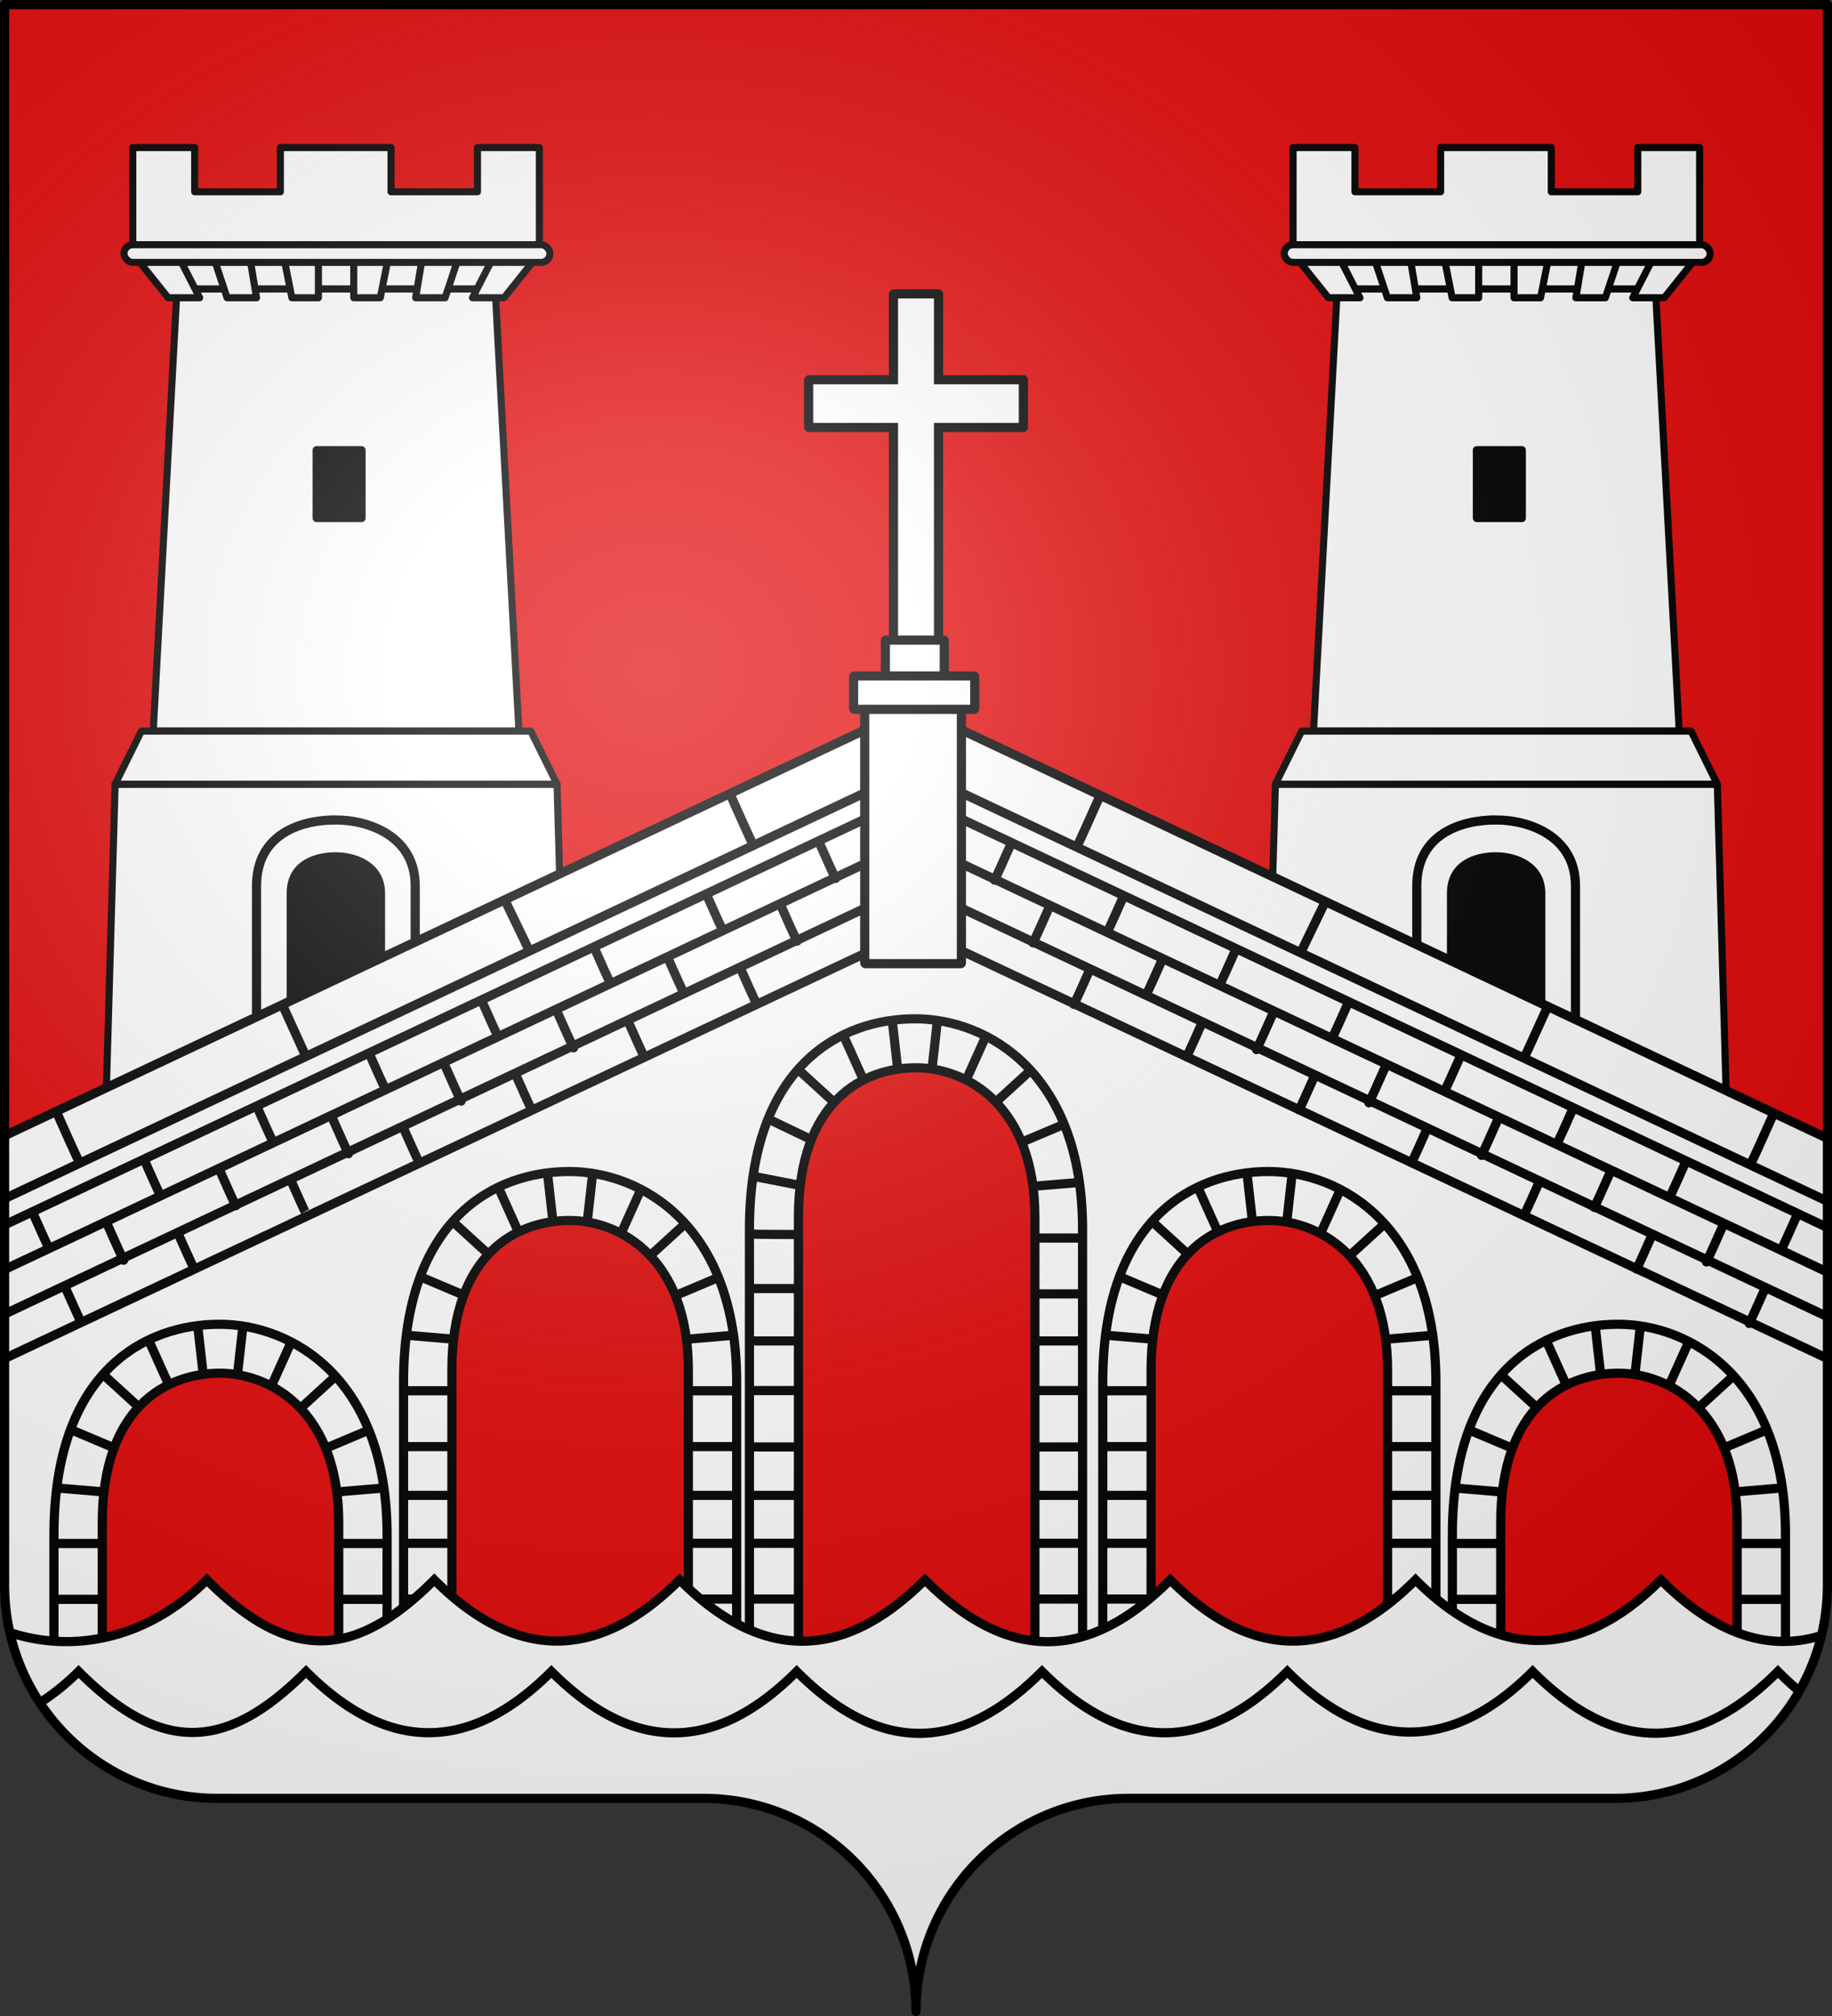
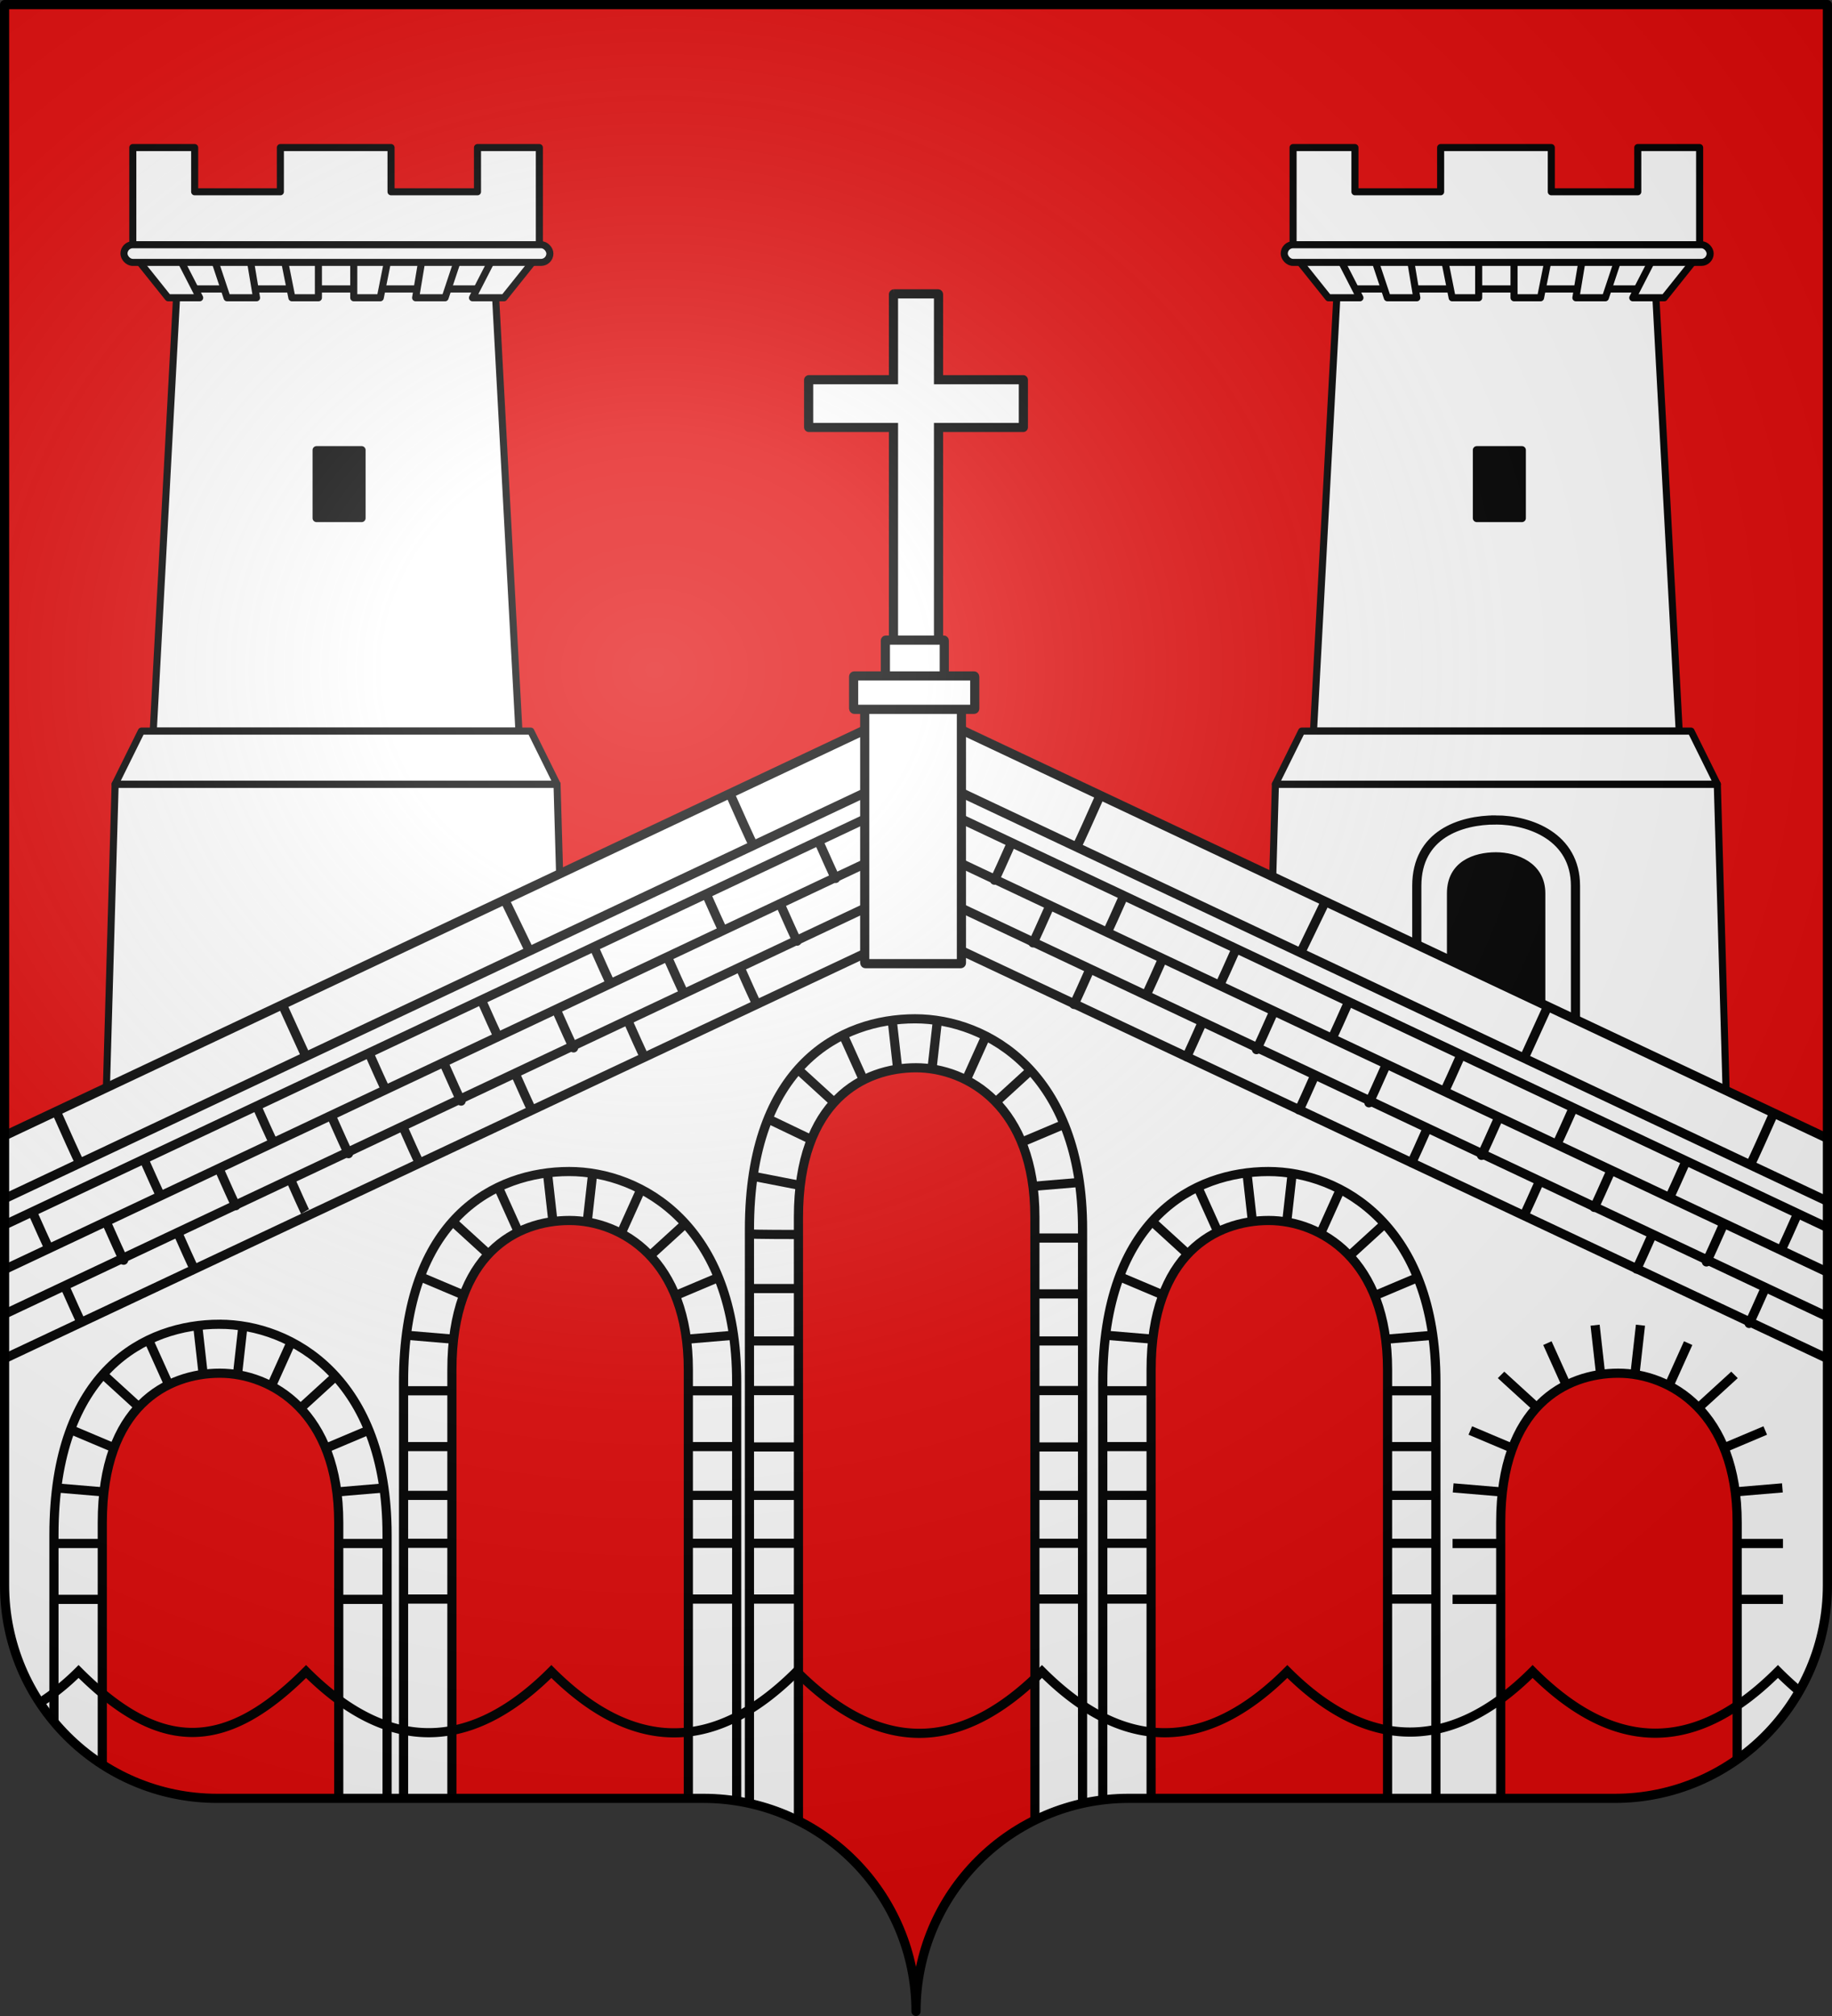
<svg xmlns="http://www.w3.org/2000/svg" xmlns:xlink="http://www.w3.org/1999/xlink" width="600" height="660" style="display:inline" version="1.0">
  <rect width="100%" height="100%" fill="#333333" stroke="none" />
  <defs>
    <clipPath id="m">
      <path d="M300 658.5c0-38.504 31.203-69.754 69.65-69.754h159.2c38.447 0 69.65-31.25 69.65-69.753V1.5H1.5v517.493c0 38.504 31.203 69.753 69.65 69.753h159.2c38.447 0 69.65 31.25 69.65 69.754z" style="fill:none;fill-opacity:1;fill-rule:nonzero;stroke:#000;stroke-width:3;stroke-linecap:round;stroke-linejoin:round;stroke-miterlimit:4;stroke-dasharray:none;stroke-dashoffset:0;stroke-opacity:1;display:inline" />
    </clipPath>
    <clipPath id="h">
      <path d="M300 658.5c0-38.504 31.203-69.754 69.65-69.754h159.2c38.447 0 69.65-31.25 69.65-69.753V1.5H1.5v517.493c0 38.504 31.203 69.753 69.65 69.753h159.2c38.447 0 69.65 31.25 69.65 69.754z" style="fill:none;fill-opacity:1;fill-rule:nonzero;stroke:#000;stroke-width:3;stroke-linecap:round;stroke-linejoin:round;stroke-miterlimit:4;stroke-dasharray:none;stroke-dashoffset:0;stroke-opacity:1;display:inline" />
    </clipPath>
    <clipPath id="i">
      <path d="M300 658.5c0-38.504 31.203-69.754 69.65-69.754h159.2c38.447 0 69.65-31.25 69.65-69.753V1.5H1.5v517.493c0 38.504 31.203 69.753 69.65 69.753h159.2c38.447 0 69.65 31.25 69.65 69.754z" style="fill:none;fill-opacity:1;fill-rule:nonzero;stroke:#000;stroke-width:3;stroke-linecap:round;stroke-linejoin:round;stroke-miterlimit:4;stroke-dasharray:none;stroke-dashoffset:0;stroke-opacity:1;display:inline" />
    </clipPath>
    <clipPath id="j">
-       <path d="M300 658.5c0-38.504 31.203-69.754 69.65-69.754h159.2c38.447 0 69.65-31.25 69.65-69.753V1.5H1.5v517.493c0 38.504 31.203 69.753 69.65 69.753h159.2c38.447 0 69.65 31.25 69.65 69.754z" style="fill:none;fill-opacity:1;fill-rule:nonzero;stroke:#000;stroke-width:3;stroke-linecap:round;stroke-linejoin:round;stroke-miterlimit:4;stroke-dasharray:none;stroke-dashoffset:0;stroke-opacity:1;display:inline" />
-     </clipPath>
+       </clipPath>
    <clipPath id="k">
      <path d="M300 658.5c0-38.504 31.203-69.754 69.65-69.754h159.2c38.447 0 69.65-31.25 69.65-69.753V1.5H1.5v517.493c0 38.504 31.203 69.753 69.65 69.753h159.2c38.447 0 69.65 31.25 69.65 69.754z" style="fill:none;fill-opacity:1;fill-rule:nonzero;stroke:#000;stroke-width:3;stroke-linecap:round;stroke-linejoin:round;stroke-miterlimit:4;stroke-dasharray:none;stroke-dashoffset:0;stroke-opacity:1;display:inline" />
    </clipPath>
    <clipPath id="l">
      <path d="M300 658.5c0-38.504 31.203-69.754 69.65-69.754h159.2c38.447 0 69.65-31.25 69.65-69.753V1.5H1.5v517.493c0 38.504 31.203 69.753 69.65 69.753h159.2c38.447 0 69.65 31.25 69.65 69.754z" style="fill:none;fill-opacity:1;fill-rule:nonzero;stroke:#000;stroke-width:3;stroke-linecap:round;stroke-linejoin:round;stroke-miterlimit:4;stroke-dasharray:none;stroke-dashoffset:0;stroke-opacity:1;display:inline" />
    </clipPath>
    <clipPath id="n">
      <path d="M300 658.5c0-38.504 31.203-69.754 69.65-69.754h159.2c38.447 0 69.65-31.25 69.65-69.753V1.5H1.5v517.493c0 38.504 31.203 69.753 69.65 69.753h159.2c38.447 0 69.65 31.25 69.65 69.754z" style="fill:none;fill-opacity:1;fill-rule:nonzero;stroke:#000;stroke-width:3;stroke-linecap:round;stroke-linejoin:round;stroke-miterlimit:4;stroke-dasharray:none;stroke-dashoffset:0;stroke-opacity:1;display:inline" />
    </clipPath>
    <clipPath id="f">
      <path d="M300 658.5c0-38.504 31.203-69.754 69.65-69.754h159.2c38.447 0 69.65-31.25 69.65-69.753V1.5H1.5v517.493c0 38.504 31.203 69.753 69.65 69.753h159.2c38.447 0 69.65 31.25 69.65 69.754z" style="fill:none;fill-opacity:1;fill-rule:nonzero;stroke:#000;stroke-width:3;stroke-linecap:round;stroke-linejoin:round;stroke-miterlimit:4;stroke-dasharray:none;stroke-dashoffset:0;stroke-opacity:1;display:inline" />
    </clipPath>
    <clipPath id="g">
      <path d="M300 658.5c0-38.504 31.203-69.754 69.65-69.754h159.2c38.447 0 69.65-31.25 69.65-69.753V1.5H1.5v517.493c0 38.504 31.203 69.753 69.65 69.753h159.2c38.447 0 69.65 31.25 69.65 69.754z" style="fill:none;fill-opacity:1;fill-rule:nonzero;stroke:#000;stroke-width:3;stroke-linecap:round;stroke-linejoin:round;stroke-miterlimit:4;stroke-dasharray:none;stroke-dashoffset:0;stroke-opacity:1;display:inline" />
    </clipPath>
    <linearGradient id="b">
      <stop offset="0" style="stop-color:#fff;stop-opacity:0" />
      <stop offset="1" style="stop-color:#000;stop-opacity:.646" />
    </linearGradient>
    <linearGradient id="e">
      <stop offset="0" style="stop-color:#403800;stop-opacity:1" />
      <stop offset=".5" style="stop-color:#c8af00;stop-opacity:1" />
      <stop offset="1" style="stop-color:#403900;stop-opacity:1" />
    </linearGradient>
    <linearGradient id="d">
      <stop offset="0" style="stop-color:#776201;stop-opacity:1" />
      <stop offset=".5" style="stop-color:#eac102;stop-opacity:1" />
      <stop offset="1" style="stop-color:#776201;stop-opacity:1" />
    </linearGradient>
    <linearGradient id="c">
      <stop offset="0" style="stop-color:#5d070b;stop-opacity:1" />
      <stop offset=".5" style="stop-color:#ed1c24;stop-opacity:1" />
      <stop offset="1" style="stop-color:#5d070a;stop-opacity:1" />
    </linearGradient>
    <linearGradient id="a">
      <stop offset="0" style="stop-color:#fff;stop-opacity:.314" />
      <stop offset=".19" style="stop-color:#fff;stop-opacity:.251" />
      <stop offset=".6" style="stop-color:#6b6b6b;stop-opacity:.125" />
      <stop offset="1" style="stop-color:#000;stop-opacity:.125" />
    </linearGradient>
    <radialGradient xlink:href="#a" id="o" cx="285.186" cy="200.448" r="300" fx="285.186" fy="200.448" gradientTransform="matrix(1.551 0 0 1.35 -227.894 -51.264)" gradientUnits="userSpaceOnUse" />
  </defs>
  <g style="display:inline">
    <path d="M300 658.5c0-38.505 31.203-69.754 69.65-69.754h159.2c38.447 0 69.65-31.25 69.65-69.754V1.5H1.5v517.492c0 38.504 31.203 69.754 69.65 69.754h159.2c38.447 0 69.65 31.25 69.65 69.753z" style="fill:#e20909;fill-opacity:1;fill-rule:nonzero;stroke:none;stroke-width:5;stroke-linecap:round;stroke-linejoin:round;stroke-miterlimit:4;stroke-dashoffset:0;stroke-opacity:1" />
  </g>
  <g style="display:inline">
    <g style="display:inline">
      <g style="fill:#fff;fill-opacity:1;display:inline" transform="translate(466.425 -32.064) scale(1.254)">
        <path d="m-325.723 101.029-6.204 115.415h95.507l-6.204-115.415h-83.1z" style="fill:#fff;fill-opacity:1;fill-rule:evenodd;stroke:#000;stroke-width:1.847;stroke-linecap:butt;stroke-linejoin:miter;stroke-miterlimit:4;stroke-dasharray:none;stroke-opacity:1" />
        <path d="m-341.881 230.294-2.309 80.366h120.033l-2.309-80.366H-341.88z" style="fill:#fff;fill-opacity:1;fill-rule:evenodd;stroke:#000;stroke-width:1.847;stroke-linecap:butt;stroke-linejoin:round;stroke-miterlimit:4;stroke-dasharray:none;stroke-opacity:1" />
        <path d="M-337.265 64.096v27.7h106.183v-27.7h-16.159v11.541h-22.58V64.096h-28.904v11.541h-22.382V64.096h-16.158z" style="fill:#fff;fill-opacity:1;fill-rule:evenodd;stroke:#000;stroke-width:1.847;stroke-linecap:round;stroke-linejoin:round;stroke-miterlimit:4;stroke-dasharray:none;stroke-dashoffset:0;stroke-opacity:1" />
        <path d="m-337.265 91.796 11.542 9.203h83.099l11.542-9.203h-106.183z" style="fill:#fff;fill-opacity:1;fill-rule:evenodd;stroke:#000;stroke-width:1.847;stroke-linecap:round;stroke-linejoin:round;stroke-miterlimit:4;stroke-dasharray:none;stroke-opacity:1" />
        <path d="m-337.265 91.766 9.233 11.542h8.232l-5.923-11.542h-11.542zM-231.082 91.766l-9.234 11.542h-8.231l5.923-11.542h11.542zM-316.49 91.766l3.847 11.542h7.695l-1.924-11.542h-9.618zM-251.857 91.766l-3.847 11.542h-7.695l1.924-11.542h9.618z" style="fill:#fff;fill-opacity:1;fill-rule:evenodd;stroke:#000;stroke-width:1.847;stroke-linecap:round;stroke-linejoin:round;stroke-miterlimit:4;stroke-dasharray:none;stroke-opacity:1" />
        <path d="M-298.023 91.766h9.233v11.542h-6.925l-2.308-11.542zM-270.324 91.766h-9.233v11.542h6.925l2.308-11.542z" style="fill:#fff;fill-opacity:1;fill-rule:evenodd;stroke:#000;stroke-width:1.847;stroke-linecap:butt;stroke-linejoin:round;stroke-miterlimit:4;stroke-dasharray:none;stroke-opacity:1" />
        <rect width="111.24" height="4.617" x="-339.573" y="89.458" ry="2.308" style="fill:#fff;fill-opacity:1;fill-rule:evenodd;stroke:#000;stroke-width:1.847;stroke-linecap:round;stroke-linejoin:round;stroke-miterlimit:4;stroke-dasharray:none;stroke-dashoffset:0;stroke-opacity:1" />
        <path d="m-335.029 216.444-6.852 13.85h115.415l-6.853-13.85H-335.029z" style="fill:#fff;fill-opacity:1;fill-rule:evenodd;stroke:#000;stroke-width:1.847;stroke-linecap:round;stroke-linejoin:round;stroke-miterlimit:4;stroke-dasharray:none;stroke-opacity:1" />
      </g>
      <path d="M502.143 156.066h11.801v17.787h-11.801z" style="fill:#000;fill-opacity:1;fill-rule:evenodd;stroke:#000;stroke-width:2.049;stroke-linecap:round;stroke-linejoin:round;stroke-miterlimit:4;stroke-dasharray:none;stroke-dashoffset:0;stroke-opacity:1;display:inline" transform="translate(-526.033 -48.37) scale(1.254)" />
    </g>
    <g style="display:inline">
      <g style="fill:#fff;fill-opacity:1;display:inline" transform="translate(846.425 -32.064) scale(1.254)">
        <path d="m-325.723 101.029-6.204 115.415h95.507l-6.204-115.415h-83.1z" style="fill:#fff;fill-opacity:1;fill-rule:evenodd;stroke:#000;stroke-width:1.847;stroke-linecap:butt;stroke-linejoin:miter;stroke-miterlimit:4;stroke-dasharray:none;stroke-opacity:1" />
        <path d="m-341.881 230.294-2.309 80.366h120.033l-2.309-80.366H-341.88z" style="fill:#fff;fill-opacity:1;fill-rule:evenodd;stroke:#000;stroke-width:1.847;stroke-linecap:butt;stroke-linejoin:round;stroke-miterlimit:4;stroke-dasharray:none;stroke-opacity:1" />
        <path d="M-337.265 64.096v27.7h106.183v-27.7h-16.159v11.541h-22.58V64.096h-28.904v11.541h-22.382V64.096h-16.158z" style="fill:#fff;fill-opacity:1;fill-rule:evenodd;stroke:#000;stroke-width:1.847;stroke-linecap:round;stroke-linejoin:round;stroke-miterlimit:4;stroke-dasharray:none;stroke-dashoffset:0;stroke-opacity:1" />
        <path d="m-337.265 91.796 11.542 9.203h83.099l11.542-9.203h-106.183z" style="fill:#fff;fill-opacity:1;fill-rule:evenodd;stroke:#000;stroke-width:1.847;stroke-linecap:round;stroke-linejoin:round;stroke-miterlimit:4;stroke-dasharray:none;stroke-opacity:1" />
        <path d="m-337.265 91.766 9.233 11.542h8.232l-5.923-11.542h-11.542zM-231.082 91.766l-9.234 11.542h-8.231l5.923-11.542h11.542zM-316.49 91.766l3.847 11.542h7.695l-1.924-11.542h-9.618zM-251.857 91.766l-3.847 11.542h-7.695l1.924-11.542h9.618z" style="fill:#fff;fill-opacity:1;fill-rule:evenodd;stroke:#000;stroke-width:1.847;stroke-linecap:round;stroke-linejoin:round;stroke-miterlimit:4;stroke-dasharray:none;stroke-opacity:1" />
        <path d="M-298.023 91.766h9.233v11.542h-6.925l-2.308-11.542zM-270.324 91.766h-9.233v11.542h6.925l2.308-11.542z" style="fill:#fff;fill-opacity:1;fill-rule:evenodd;stroke:#000;stroke-width:1.847;stroke-linecap:butt;stroke-linejoin:round;stroke-miterlimit:4;stroke-dasharray:none;stroke-opacity:1" />
        <rect width="111.24" height="4.617" x="-339.573" y="89.458" ry="2.308" style="fill:#fff;fill-opacity:1;fill-rule:evenodd;stroke:#000;stroke-width:1.847;stroke-linecap:round;stroke-linejoin:round;stroke-miterlimit:4;stroke-dasharray:none;stroke-dashoffset:0;stroke-opacity:1" />
        <path d="m-335.029 216.444-6.852 13.85h115.415l-6.853-13.85H-335.029z" style="fill:#fff;fill-opacity:1;fill-rule:evenodd;stroke:#000;stroke-width:1.847;stroke-linecap:round;stroke-linejoin:round;stroke-miterlimit:4;stroke-dasharray:none;stroke-opacity:1" />
      </g>
      <path d="M502.143 156.066h11.801v17.787h-11.801z" style="fill:#000;fill-opacity:1;fill-rule:evenodd;stroke:#000;stroke-width:2.049;stroke-linecap:round;stroke-linejoin:round;stroke-miterlimit:4;stroke-dasharray:none;stroke-dashoffset:0;stroke-opacity:1;display:inline" transform="translate(-146.033 -48.37) scale(1.254)" />
    </g>
-     <path d="M109.912 279.5c-6.935 0-15.537 2.86-15.537 12.966v56.604h31.25v-56.604c0-9.611-8.9-12.966-15.713-12.966z" style="opacity:1;fill:#000;fill-opacity:1;stroke:#000;stroke-width:.981;stroke-linejoin:miter;stroke-miterlimit:4;stroke-dasharray:none;stroke-opacity:1;display:inline" />
-     <path d="M109.853 268.437c-11.533 0-25.838 4.756-25.838 21.563v94.134h51.97V290c0-15.985-14.8-21.563-26.132-21.563z" style="opacity:1;fill:none;fill-opacity:1;stroke:#000;stroke-width:3;stroke-linejoin:miter;stroke-miterlimit:4;stroke-dasharray:none;stroke-opacity:1;display:inline" />
    <g style="display:inline">
      <path d="M109.912 279.5c-6.935 0-15.537 2.86-15.537 12.966v56.604h31.25v-56.604c0-9.611-8.9-12.966-15.713-12.966z" style="opacity:1;fill:#000;fill-opacity:1;stroke:#000;stroke-width:.981;stroke-linejoin:miter;stroke-miterlimit:4;stroke-dasharray:none;stroke-opacity:1;display:inline" transform="translate(380)" />
      <path d="M109.853 268.437c-11.533 0-25.838 4.756-25.838 21.563v94.134h51.97V290c0-15.985-14.8-21.563-26.132-21.563z" style="opacity:1;fill:none;fill-opacity:1;stroke:#000;stroke-width:3;stroke-linejoin:miter;stroke-miterlimit:4;stroke-dasharray:none;stroke-opacity:1;display:inline" transform="translate(380)" />
    </g>
  </g>
  <g style="display:inline">
    <path d="M-12.045 377.881c12.045 67.046-3.061 73.16-3.061 73.16L300 304.815l318.852 150.082-6.58-77.017L300.2 230.473-12.045 377.88z" clip-path="url(#f)" style="fill:#fff;fill-opacity:1;fill-rule:evenodd;stroke:none;stroke-width:1px;stroke-linecap:butt;stroke-linejoin:miter;stroke-opacity:1;display:inline" />
    <path d="M300 304.25-20.125 454.938c-6.3 26.664-14.748 154.078-15.656 157.03H33.5v-113.5c0-38.117 21.316-48.906 38.5-48.906 16.884 0 38.938 12.653 38.938 48.907v113.5H148v-163.5c0-38.118 21.316-48.906 38.5-48.906 16.884 0 38.938 12.652 38.938 48.906v163.5H261.5v-213.5c0-38.118 21.316-48.906 38.5-48.906 16.884 0 38.938 12.652 38.938 48.906v213.5H377v-163.5c0-38.118 21.316-48.906 38.5-48.906 16.884 0 38.938 12.652 38.938 48.906v163.5H491.5v-113.5c0-38.118 21.316-48.906 38.5-48.906 16.884 0 38.938 12.652 38.938 48.906v113.5h66.843c-.908-2.953-9.356-130.367-15.656-157.032L300 304.25z" clip-path="url(#g)" style="fill:#fff;fill-opacity:1;stroke:#000;stroke-width:3;stroke-linejoin:miter;stroke-miterlimit:4;stroke-dasharray:none;stroke-opacity:1;display:inline" />
    <path d="M299.692 333.533c-24.21 0-54.24 15.199-54.24 68.901v280.087h109.097V402.434c0-51.076-31.07-68.901-54.857-68.901z" clip-path="url(#h)" style="opacity:1;fill:none;fill-opacity:1;stroke:#000;stroke-width:3;stroke-linejoin:miter;stroke-miterlimit:4;stroke-dasharray:none;stroke-opacity:1;display:inline" />
    <path d="M415.41 383.533c-24.21 0-54.24 15.199-54.24 68.901V678h109.098V452.434c0-51.076-31.07-68.901-54.857-68.901z" clip-path="url(#i)" style="opacity:1;fill:none;fill-opacity:1;stroke:#000;stroke-width:3;stroke-linejoin:miter;stroke-miterlimit:4;stroke-dasharray:none;stroke-opacity:1;display:inline" />
    <path d="M529.91 433.533c-24.21 0-54.24 15.199-54.24 68.901V728h109.098V502.434c0-51.076-31.07-68.901-54.857-68.901z" clip-path="url(#j)" style="opacity:1;fill:none;fill-opacity:1;stroke:#000;stroke-width:3;stroke-linejoin:miter;stroke-miterlimit:4;stroke-dasharray:none;stroke-opacity:1;display:inline" />
    <path d="M186.41 383.533c-24.21 0-54.24 15.199-54.24 68.901V678h109.098V452.434c0-51.076-31.07-68.901-54.857-68.901z" clip-path="url(#k)" style="opacity:1;fill:none;fill-opacity:1;stroke:#000;stroke-width:3;stroke-linejoin:miter;stroke-miterlimit:4;stroke-dasharray:none;stroke-opacity:1;display:inline" />
    <path d="M71.91 433.533c-24.21 0-54.24 15.199-54.24 68.901V728h109.098V502.434c0-51.076-31.07-68.901-54.857-68.901z" clip-path="url(#l)" style="opacity:1;fill:none;fill-opacity:1;stroke:#000;stroke-width:3;stroke-linejoin:miter;stroke-miterlimit:4;stroke-dasharray:none;stroke-opacity:1;display:inline" />
    <path d="M294.226 203.49 3.138 340.756" style="fill:none;fill-rule:evenodd;stroke:#000;stroke-width:3;stroke-linecap:butt;stroke-linejoin:miter;stroke-miterlimit:4;stroke-dasharray:none;stroke-opacity:1" transform="translate(-2 31.233)" />
    <path d="M241.527 229.654c7.082 15.956 6.895 15.121 6.895 15.121" style="fill:none;fill-rule:evenodd;stroke:#000;stroke-width:3;stroke-linecap:butt;stroke-linejoin:miter;stroke-miterlimit:4;stroke-dasharray:none;stroke-opacity:1" transform="translate(-2 31.233)" />
    <path d="m167.131 263.002 8.017 16.582M94.938 298.71l7.133 15.644M20.737 333.32c7.328 16.508 7.134 15.644 7.134 15.644" style="fill:none;fill-rule:evenodd;stroke:#000;stroke-width:3;stroke-linecap:butt;stroke-linejoin:miter;stroke-miterlimit:4;stroke-dasharray:none;stroke-opacity:1;display:inline" transform="translate(-2 31.233)" />
    <path d="M233.57 262.02c5.32 11.984 5.179 11.357 5.179 11.357M196.675 279.152c5.319 11.983 5.178 11.356 5.178 11.356M159.842 296.567c5.32 11.983 5.179 11.356 5.179 11.356M122.964 313.776c5.319 11.984 5.178 11.356 5.178 11.356M86.046 330.808c5.319 11.983 5.178 11.356 5.178 11.356M49.312 348.66c5.318 11.984 5.178 11.357 5.178 11.357M257.869 265.527c5.319 11.984 5.178 11.357 5.178 11.357M220.608 282.114c5.319 11.984 5.178 11.356 5.178 11.356M184.68 300.47c5.32 11.984 5.179 11.357 5.179 11.357M147.848 317.885c5.319 11.984 5.178 11.357 5.178 11.357M110.97 335.094c5.319 11.984 5.178 11.357 5.178 11.357M74.052 352.126c5.318 11.984 5.178 11.357 5.178 11.357M37.317 369.979c5.32 11.983 5.179 11.356 5.179 11.356M270.484 245.002c5.32 11.984 5.179 11.357 5.179 11.357M244.456 285.668c5.32 11.984 5.179 11.356 5.179 11.356M207.56 302.799c5.32 11.983 5.179 11.356 5.179 11.356M170.728 320.214c5.32 11.983 5.179 11.356 5.179 11.356M133.85 337.423c5.319 11.984 5.178 11.356 5.178 11.356M96.932 354.455c5.319 11.983 5.178 11.356 5.178 11.356M60.197 372.307c5.32 11.984 5.179 11.357 5.179 11.357M294.226 224.086 3.138 361.353M294.226 232.683 3.138 369.95M294.226 247.28 3.138 384.546" style="fill:none;fill-rule:evenodd;stroke:#000;stroke-width:3;stroke-linecap:butt;stroke-linejoin:miter;stroke-miterlimit:4;stroke-dasharray:none;stroke-opacity:1;display:inline" transform="translate(-2 31.233)" />
    <path d="M294.226 261.877 3.138 399.143" style="fill:#fff;fill-opacity:1;fill-rule:evenodd;stroke:#000;stroke-width:3;stroke-linecap:butt;stroke-linejoin:miter;stroke-miterlimit:4;stroke-dasharray:none;stroke-opacity:1;display:inline" transform="translate(-2 31.233)" />
    <path d="M12.71 365.76c5.32 11.984 5.179 11.357 5.179 11.357M23.322 390.118c5.32 11.984 5.179 11.357 5.179 11.357" style="fill:none;fill-rule:evenodd;stroke:#000;stroke-width:3;stroke-linecap:butt;stroke-linejoin:miter;stroke-miterlimit:4;stroke-dasharray:none;stroke-opacity:1;display:inline" transform="translate(-2 31.233)" />
    <g style="display:inline">
      <path d="M294.226 203.49 3.138 340.756" style="fill:none;fill-rule:evenodd;stroke:#000;stroke-width:3;stroke-linecap:butt;stroke-linejoin:miter;stroke-miterlimit:4;stroke-dasharray:none;stroke-opacity:1" transform="matrix(-1 0 0 1 601.364 31.797)" />
      <path d="M241.527 229.654c7.082 15.956 6.895 15.121 6.895 15.121" style="fill:none;fill-rule:evenodd;stroke:#000;stroke-width:3;stroke-linecap:butt;stroke-linejoin:miter;stroke-miterlimit:4;stroke-dasharray:none;stroke-opacity:1" transform="matrix(-1 0 0 1 601.364 31.797)" />
      <path d="m167.131 263.002 8.017 16.582M94.938 298.71l7.133 15.644M20.737 333.32c7.328 16.508 7.134 15.644 7.134 15.644" style="fill:none;fill-rule:evenodd;stroke:#000;stroke-width:3;stroke-linecap:butt;stroke-linejoin:miter;stroke-miterlimit:4;stroke-dasharray:none;stroke-opacity:1;display:inline" transform="matrix(-1 0 0 1 601.364 31.797)" />
      <path d="M233.57 262.02c5.32 11.984 5.179 11.357 5.179 11.357M196.675 279.152c5.319 11.983 5.178 11.356 5.178 11.356M159.842 296.567c5.32 11.983 5.179 11.356 5.179 11.356M122.964 313.776c5.319 11.984 5.178 11.356 5.178 11.356M86.046 330.808c5.319 11.983 5.178 11.356 5.178 11.356M49.312 348.66c5.318 11.984 5.178 11.357 5.178 11.357M257.869 265.527c5.319 11.984 5.178 11.357 5.178 11.357M220.608 282.114c5.319 11.984 5.178 11.356 5.178 11.356M184.68 300.47c5.32 11.984 5.179 11.357 5.179 11.357M147.848 317.885c5.319 11.984 5.178 11.357 5.178 11.357M110.97 335.094c5.319 11.984 5.178 11.357 5.178 11.357M74.052 352.126c5.318 11.984 5.178 11.357 5.178 11.357M37.317 369.979c5.32 11.983 5.179 11.356 5.179 11.356M270.484 245.002c5.32 11.984 5.179 11.357 5.179 11.357M244.456 285.668c5.32 11.984 5.179 11.356 5.179 11.356M207.56 302.799c5.32 11.983 5.179 11.356 5.179 11.356M170.728 320.214c5.32 11.983 5.179 11.356 5.179 11.356M133.85 337.423c5.319 11.984 5.178 11.356 5.178 11.356M96.932 354.455c5.319 11.983 5.178 11.356 5.178 11.356M60.197 372.307c5.32 11.984 5.179 11.357 5.179 11.357M294.226 224.086 3.138 361.353M294.226 232.683 3.138 369.95M294.226 247.28 3.138 384.546" style="fill:none;fill-rule:evenodd;stroke:#000;stroke-width:3;stroke-linecap:butt;stroke-linejoin:miter;stroke-miterlimit:4;stroke-dasharray:none;stroke-opacity:1;display:inline" transform="matrix(-1 0 0 1 601.364 31.797)" />
      <path d="M294.226 261.877 3.138 399.143" style="fill:#fff;fill-opacity:1;fill-rule:evenodd;stroke:#000;stroke-width:3;stroke-linecap:butt;stroke-linejoin:miter;stroke-miterlimit:4;stroke-dasharray:none;stroke-opacity:1;display:inline" transform="matrix(-1 0 0 1 601.364 31.797)" />
      <path d="M12.71 365.76c5.32 11.984 5.179 11.357 5.179 11.357M23.322 390.118c5.32 11.984 5.179 11.357 5.179 11.357" style="fill:none;fill-rule:evenodd;stroke:#000;stroke-width:3;stroke-linecap:butt;stroke-linejoin:miter;stroke-miterlimit:4;stroke-dasharray:none;stroke-opacity:1;display:inline" transform="matrix(-1 0 0 1 601.364 31.797)" />
    </g>
    <rect width="31.666" height="87.501" x="283.21" y="227.988" ry=".236" style="fill:#fff;fill-opacity:1;stroke:#000;stroke-width:3;stroke-linejoin:miter;stroke-miterlimit:4;stroke-dasharray:none;stroke-opacity:1" />
    <g transform="translate(0 6.998)">
      <path d="M292.808 89.214a.19.19 0 0 0-.184.193v27.906H264.94c-.052 0-.106.056-.106.11v15.44c0 .054.054.082.106.082h27.684v86.443a.19.19 0 0 0 .184.193h14.41s.158-.087.158-.193v-86.443h27.71c.053 0 .08-.028.08-.083v-15.439c0-.054-.027-.11-.08-.11h-27.71V89.407c0-.106-.057-.193-.158-.193h-14.41z" style="fill:#fff;fill-opacity:1;fill-rule:evenodd;stroke:#000;stroke-width:3;stroke-miterlimit:4;stroke-dasharray:none;stroke-opacity:1;display:inline" />
      <rect width="19.29" height="14.498" x="289.97" y="202.566" ry=".123" style="fill:#fff;fill-opacity:1;fill-rule:evenodd;stroke:#000;stroke-width:3;stroke-miterlimit:4;stroke-dasharray:none;stroke-opacity:1;display:inline" />
      <rect width="39.667" height="10.933" x="279.571" y="214.29" ry=".239" style="fill:#fff;fill-opacity:1;fill-rule:evenodd;stroke:#000;stroke-width:3;stroke-miterlimit:4;stroke-dasharray:none;stroke-opacity:1;display:inline" />
    </g>
  </g>
  <g style="display:inline">
    <path d="m169.86 403.466-6.198-13.75M159.722 410.375c-10.846-9.877-11.233-10.264-11.233-10.264m3.68 24.015-13.751-5.81m10.458 20.142-16.075-1.356m15.688 18.21h-15.882m15.882 18.283h-15.882M179.283 383.842l1.743 15.494M203.565 403.466l6.197-13.75M213.703 410.375c10.846-9.877 11.233-10.264 11.233-10.264m-3.68 24.015 13.751-5.81m-10.458 20.142 16.075-1.356m-15.688 18.21h15.881m-15.88 18.283h15.88M194.142 383.842l-1.743 15.494" style="fill:none;fill-rule:evenodd;stroke:#000;stroke-width:3;stroke-linecap:butt;stroke-linejoin:miter;stroke-miterlimit:4;stroke-dasharray:none;stroke-opacity:1" transform="translate(-114.548 50)" />
    <path d="m169.86 403.466-6.198-13.75M159.722 410.375c-10.846-9.877-11.233-10.264-11.233-10.264m3.68 24.015-13.751-5.81m10.458 20.142-16.075-1.356m15.688 18.21h-15.882m15.882 18.283h-15.882M179.283 383.842l1.743 15.494M203.565 403.466l6.197-13.75M213.703 410.375c10.846-9.877 11.233-10.264 11.233-10.264m-3.68 24.015 13.751-5.81m-10.458 20.142 16.075-1.356m-15.688 18.21h15.881m-15.88 18.283h15.88M194.142 383.842l-1.743 15.494M147.835 505.25H132.36M147.835 489.563H132.36M147.835 523.506H132.36M240.93 505.25h-15.474M240.93 489.563h-15.474M240.93 523.506h-15.474" style="fill:none;fill-rule:evenodd;stroke:#000;stroke-width:3;stroke-linecap:butt;stroke-linejoin:miter;stroke-miterlimit:4;stroke-dasharray:none;stroke-opacity:1" />
    <path d="m169.86 403.466-6.198-13.75M159.722 410.375c-10.846-9.877-11.233-10.264-11.233-10.264m3.68 24.015-13.751-5.81m10.458 20.142-16.075-1.356m15.688 18.21h-15.882m15.882 18.283h-15.882M179.283 383.842l1.743 15.494M203.565 403.466l6.197-13.75M213.703 410.375c10.846-9.877 11.233-10.264 11.233-10.264m-3.68 24.015 13.751-5.81m-10.458 20.142 16.075-1.356m-15.688 18.21h15.881m-15.88 18.283h15.88M194.142 383.842l-1.743 15.494M147.835 505.25H132.36M147.835 489.563H132.36M147.835 523.506H132.36M240.93 505.25h-15.474M240.93 489.563h-15.474M240.93 523.506h-15.474" style="fill:none;fill-rule:evenodd;stroke:#000;stroke-width:3;stroke-linecap:butt;stroke-linejoin:miter;stroke-miterlimit:4;stroke-dasharray:none;stroke-opacity:1" transform="translate(229.096)" />
    <path d="m169.86 403.466-6.198-13.75M159.722 410.375c-10.846-9.877-11.233-10.264-11.233-10.264m3.68 24.015-13.751-5.81m10.458 20.142-16.075-1.356m15.688 18.21h-15.882m15.882 18.283h-15.882M179.283 383.842l1.743 15.494M203.565 403.466l6.197-13.75M213.703 410.375c10.846-9.877 11.233-10.264 11.233-10.264m-3.68 24.015 13.751-5.81m-10.458 20.142 16.075-1.356m-15.688 18.21h15.881m-15.88 18.283h15.88M194.142 383.842l-1.743 15.494" style="fill:none;fill-rule:evenodd;stroke:#000;stroke-width:3;stroke-linecap:butt;stroke-linejoin:miter;stroke-miterlimit:4;stroke-dasharray:none;stroke-opacity:1" transform="translate(343.128 50)" />
    <path d="m282.764 353.466-6.197-13.75M272.626 360.375c-10.846-9.877-11.233-10.264-11.233-10.264m4.454 23.047-13.75-6.585m9.877 21.498-14.913-2.905m14.138 18.983s-15.3 0-15.494-.193m15.688 17.896h-15.881M245.594 438.997h15.378M292.187 333.842l1.743 15.494M316.47 353.466l6.197-13.75M326.607 360.375c10.846-9.877 11.233-10.264 11.233-10.264m-3.68 24.015 13.751-5.81m-10.458 20.142 16.075-1.356m-15.688 18.21h15.882m-15.882 18.283h15.882M307.046 333.842l-1.743 15.494M261.1 455.25h-15.475M261.1 473.701h-15.475M260.988 505.25h-15.475M260.988 489.563h-15.475M260.988 523.506h-15.475M354.083 505.25h-15.475M354.083 489.563h-15.475M354.083 523.506h-15.475M354.384 473.701H338.91M354.384 455.25H338.91M338.664 438.997h15.378" style="fill:none;fill-rule:evenodd;stroke:#000;stroke-width:3;stroke-linecap:butt;stroke-linejoin:miter;stroke-miterlimit:4;stroke-dasharray:none;stroke-opacity:1" />
  </g>
  <g style="display:inline">
-     <path d="m-24.292 651.87-.359-134.483.359-.17c26.91 26.91 65.032 26.996 92.029 0 26.745 26.744 48.032 26.466 74.5 0 27.092 27.092 54.012 26.329 80.342 0 27.074 27.073 53.86 26.481 80.343 0a109.603 109.603 0 0 0 3.467 3.321c26.005 23.82 51.266 22.288 76.875-3.322 26.568 26.568 53.443 26.9 80.343 0 26.615 26.615 54.074 26.268 80.343 0 26.98 26.98 53.556 26.786 80.342 0V651.87H-24.292z" clip-path="url(#m)" style="fill:#fff;fill-opacity:1;fill-rule:evenodd;stroke:#000;stroke-width:3;stroke-linecap:butt;stroke-linejoin:miter;stroke-miterlimit:4;stroke-dasharray:none;stroke-opacity:1" />
    <path d="M-66.292 547.216c26.91 26.91 65.032 26.997 92.029 0 26.745 26.745 48.032 26.467 74.5 0 27.092 27.093 54.012 26.33 80.342 0 27.074 27.074 53.86 26.482 80.343 0a109.603 109.603 0 0 0 3.467 3.322c26.005 23.82 51.266 22.288 76.875-3.322 26.568 26.568 53.443 26.9 80.343 0 26.615 26.615 54.074 26.268 80.343 0 26.98 26.98 53.467 26.875 80.342 0 26.644 26.654 50.03 26.57 76.6 0" clip-path="url(#n)" style="fill:none;fill-rule:evenodd;stroke:#000;stroke-width:3;stroke-linecap:butt;stroke-linejoin:miter;stroke-miterlimit:4;stroke-dasharray:none;stroke-opacity:1;display:inline" />
  </g>
  <g style="display:inline">
    <path d="M1.5 1.5V518.99c0 38.505 31.203 69.755 69.65 69.755h159.2c38.447 0 69.65 31.25 69.65 69.754 0-38.504 31.203-69.754 69.65-69.754h159.2c38.447 0 69.65-31.25 69.65-69.755V1.5H1.5z" style="fill:url(#o)#000;fill-opacity:1;fill-rule:evenodd;stroke:none;stroke-width:3;stroke-linecap:butt;stroke-linejoin:miter;stroke-miterlimit:4;stroke-dasharray:none;stroke-opacity:1" />
  </g>
  <g style="display:inline">
    <path d="M300 658.5c0-38.504 31.203-69.754 69.65-69.754h159.2c38.447 0 69.65-31.25 69.65-69.753V1.5H1.5v517.493c0 38.504 31.203 69.753 69.65 69.753h159.2c38.447 0 69.65 31.25 69.65 69.754z" style="fill:none;fill-opacity:1;fill-rule:nonzero;stroke:#000;stroke-width:3;stroke-linecap:round;stroke-linejoin:round;stroke-miterlimit:4;stroke-dasharray:none;stroke-dashoffset:0;stroke-opacity:1" />
  </g>
</svg>